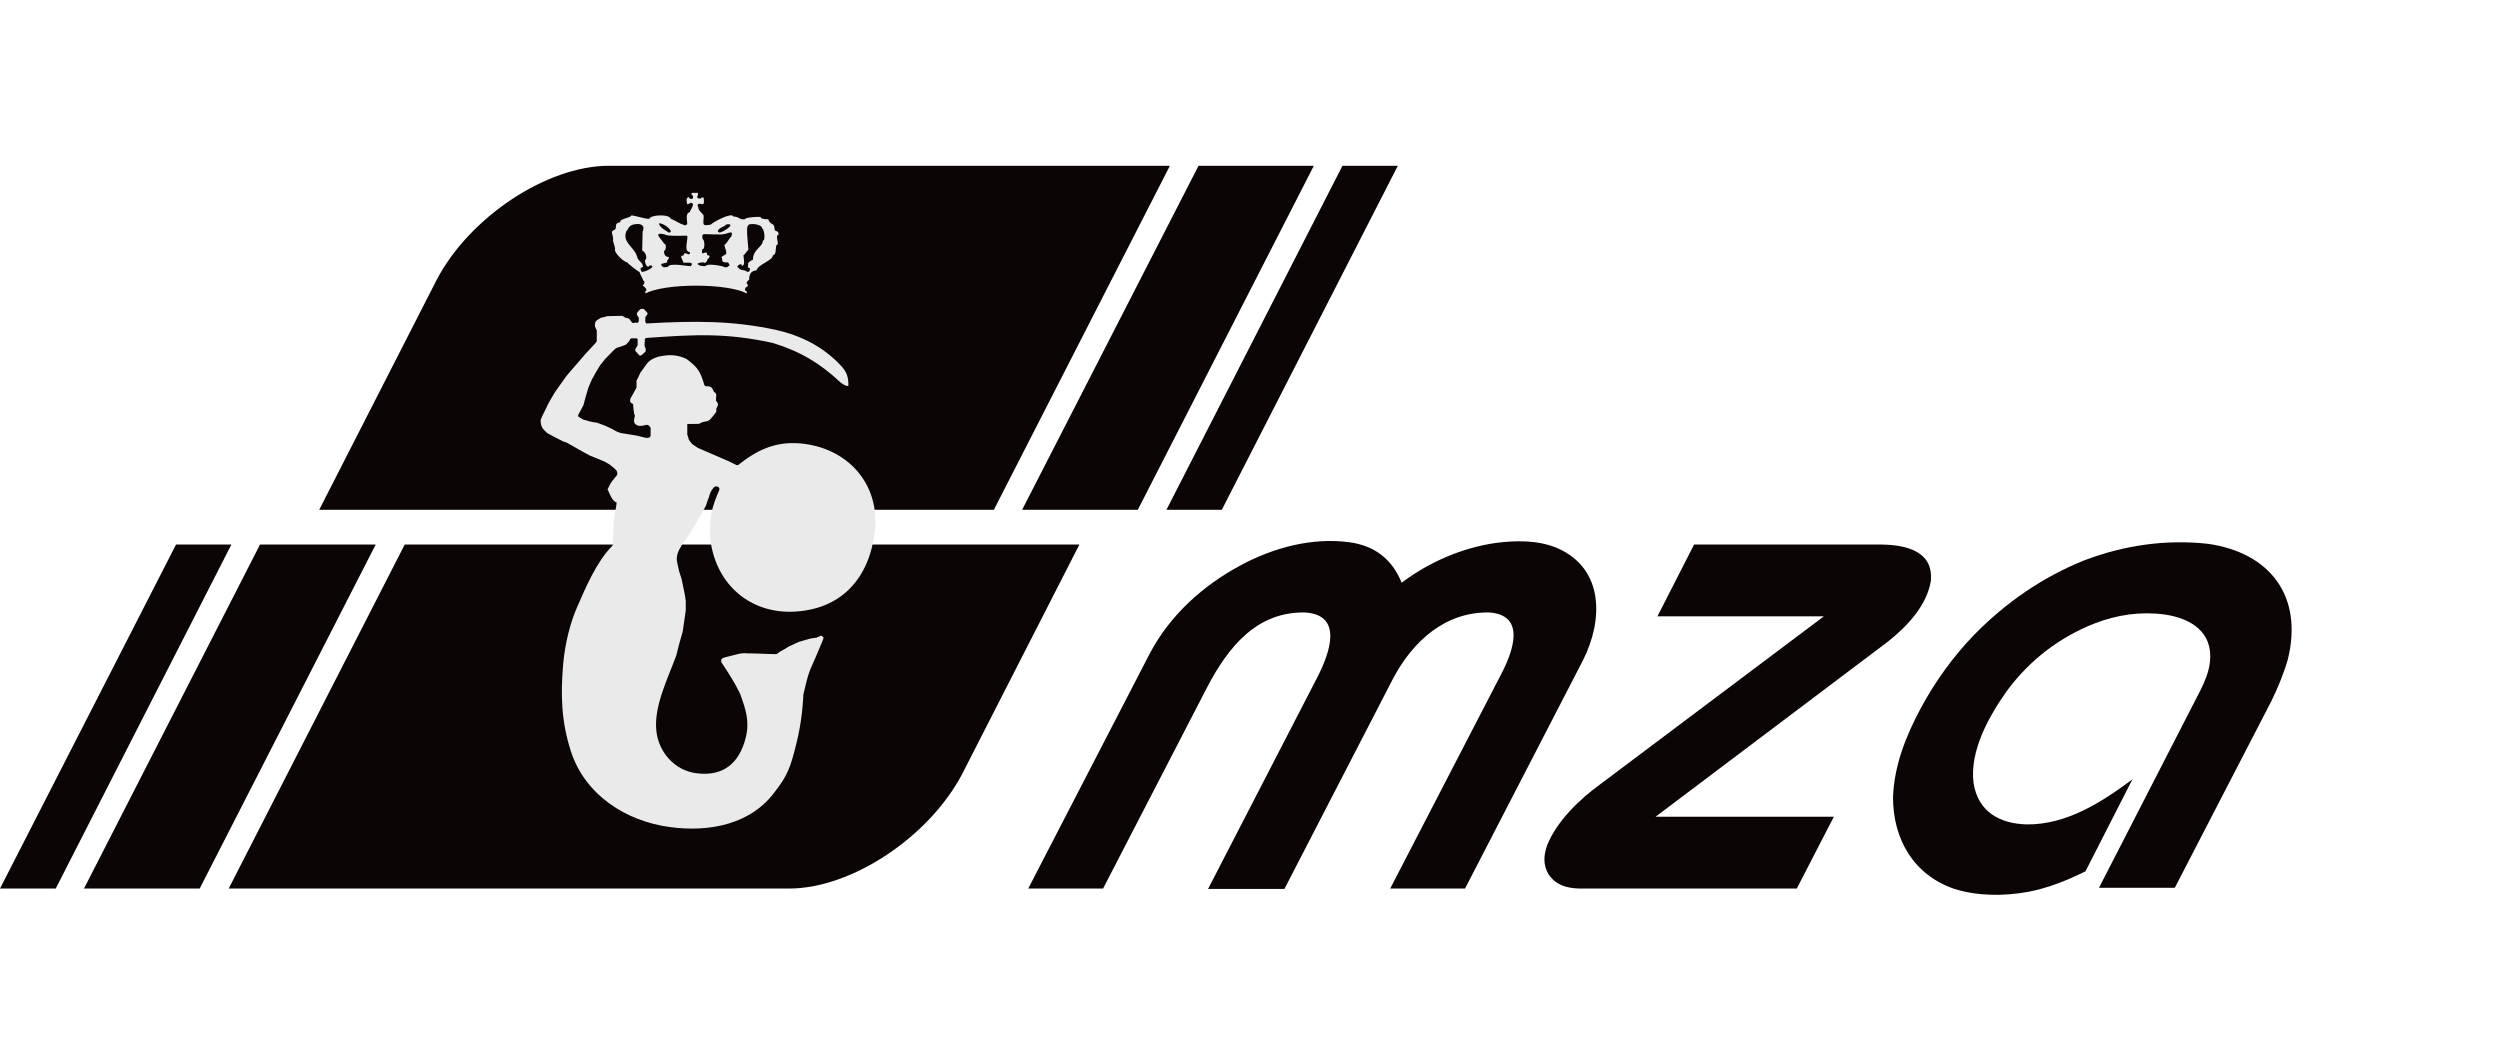
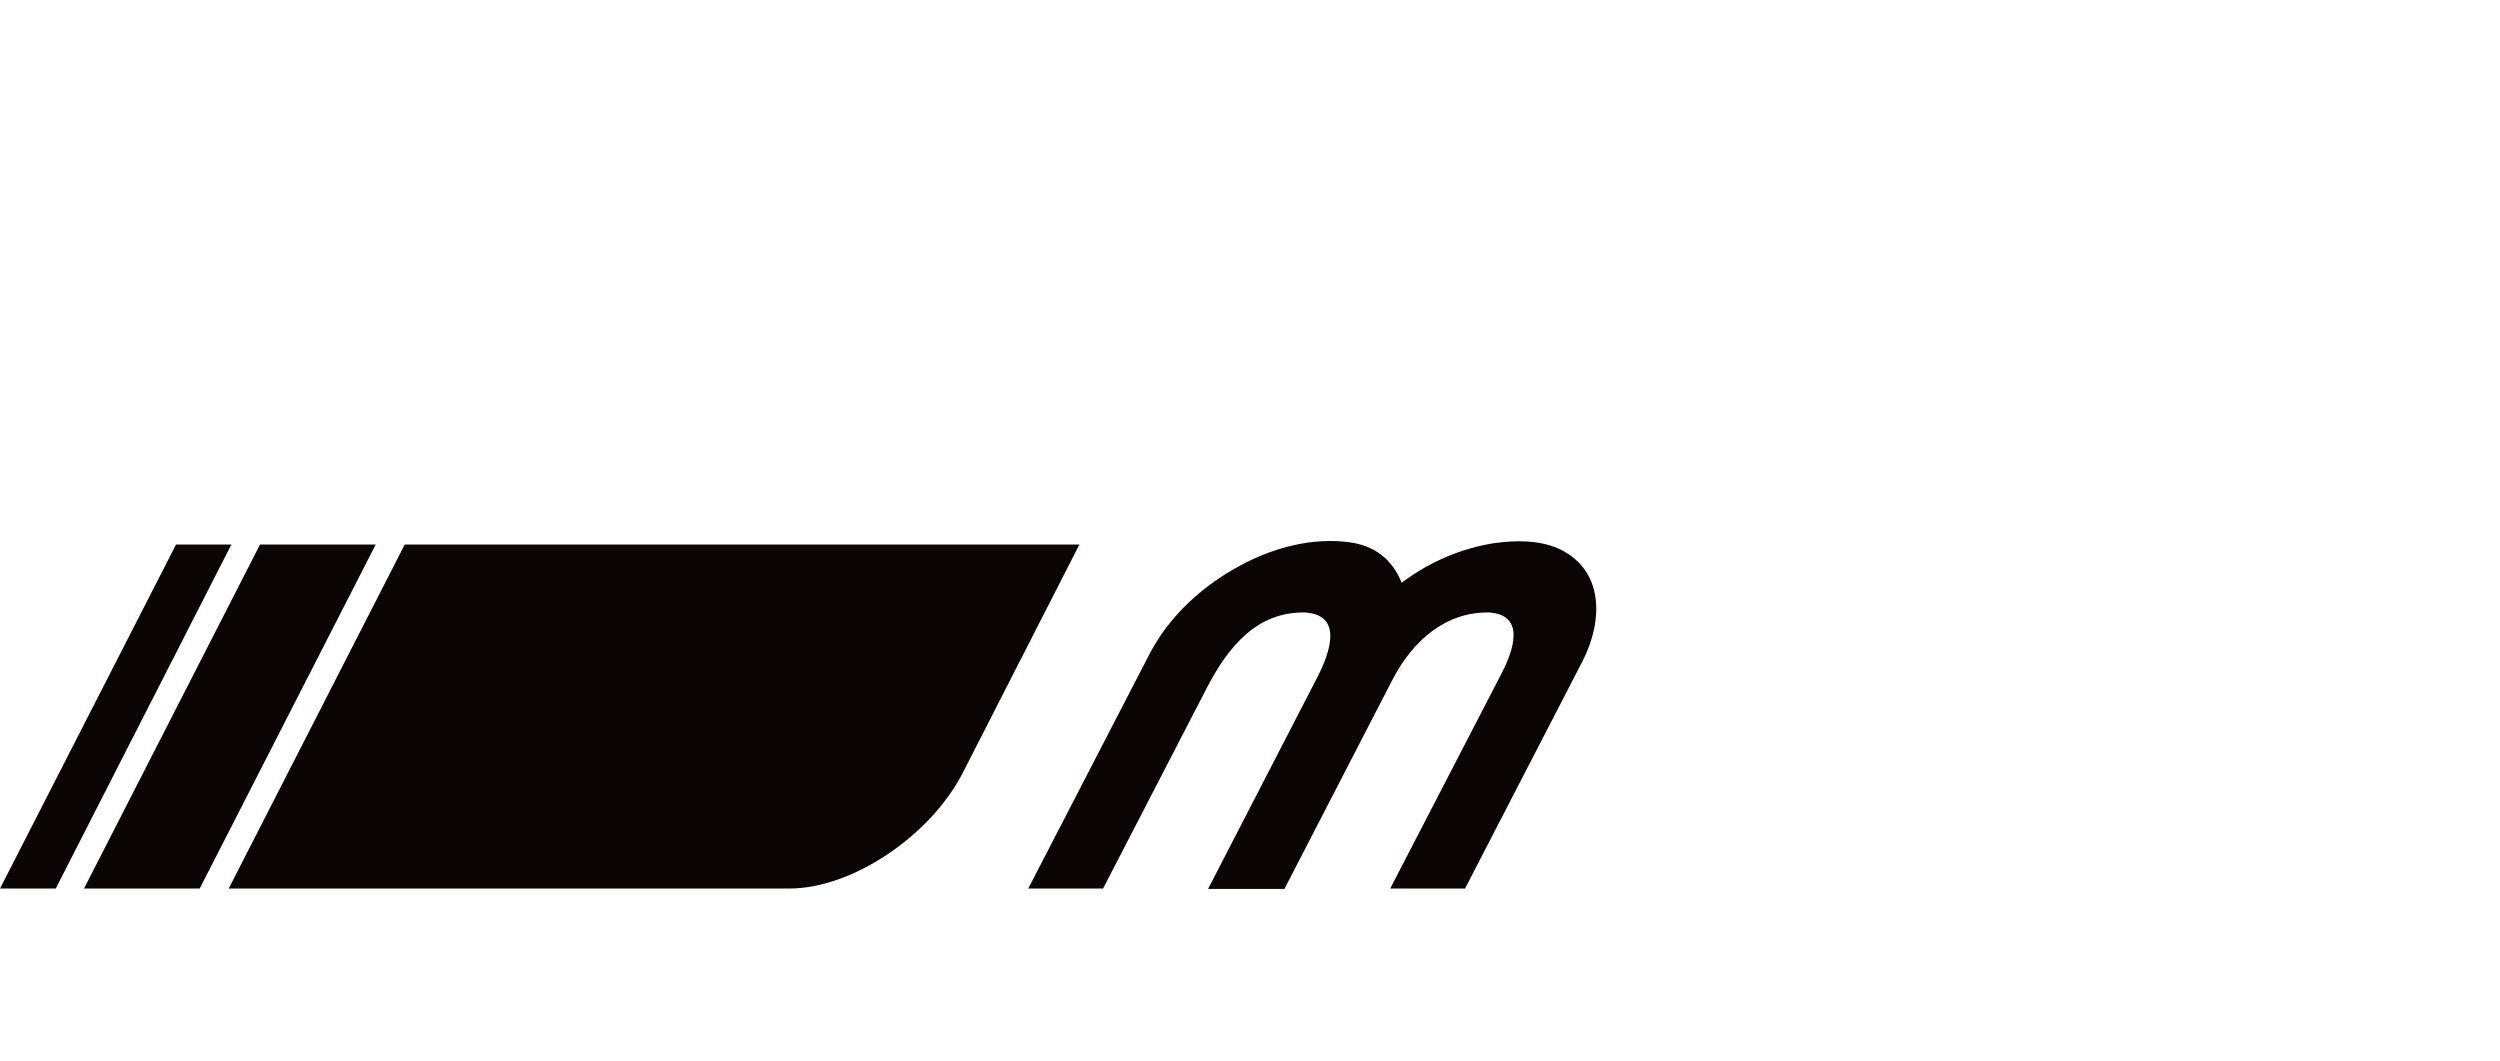
<svg xmlns="http://www.w3.org/2000/svg" width="132" height="56" viewBox="0 0 132 56" fill="none">
-   <path fill-rule="evenodd" clip-rule="evenodd" d="M70.882 8.753H73.805L64.511 26.917H61.588L70.882 8.753ZM63.282 8.753H69.37L60.076 26.917H53.968L63.282 8.753ZM32.155 8.753H61.77L52.476 26.917H16.854L23.043 14.801C24.756 11.495 28.849 8.753 32.155 8.753Z" fill="#0C0505" />
-   <path fill-rule="evenodd" clip-rule="evenodd" d="M110.817 46.895L116.18 36.453C116.422 35.969 116.623 35.485 116.684 34.961C116.865 33.368 115.676 32.642 114.265 32.441C112.995 32.279 111.765 32.461 110.575 32.925C108.741 33.65 107.189 34.84 105.999 36.432C105.031 37.783 103.983 39.638 104.205 41.351C104.447 42.863 105.576 43.488 107.007 43.529C109.104 43.549 110.938 42.379 112.591 41.15L110.112 46.008C109.124 46.492 108.136 46.895 107.047 47.097C105.777 47.319 104.427 47.319 103.197 46.936C101.06 46.21 99.951 44.335 99.951 42.097C100.012 40.404 100.637 38.852 101.423 37.38C102.189 35.969 103.116 34.678 104.225 33.529C105.898 31.816 107.854 30.465 110.071 29.578C112.148 28.792 114.345 28.469 116.563 28.711C119.869 29.175 121.623 31.493 120.796 34.819C120.575 35.586 120.272 36.311 119.929 37.017L114.829 46.875H110.817V46.895Z" fill="#0C0505" />
-   <path fill-rule="evenodd" clip-rule="evenodd" d="M89.448 28.752H99.367C100.616 28.772 102.108 29.094 101.947 30.687C101.725 31.997 100.677 33.086 99.689 33.872L87.412 43.125H96.826L94.871 46.915H83.38C82.715 46.895 82.15 46.734 81.767 46.169C81.465 45.666 81.505 45.161 81.686 44.637C82.19 43.367 83.4 42.198 84.489 41.412L96.302 32.541H87.513L89.448 28.752Z" fill="#0C0505" />
  <path fill-rule="evenodd" clip-rule="evenodd" d="M65.52 29.84C67.254 28.913 69.27 28.368 71.245 28.63C72.576 28.812 73.503 29.517 74.007 30.767C75.459 29.679 77.172 28.933 78.946 28.671C80.035 28.529 81.184 28.509 82.212 28.933C84.712 30.021 84.652 32.743 83.583 34.86L77.354 46.915H73.403L79.309 35.505C79.894 34.356 80.559 32.501 78.664 32.34C76.326 32.279 74.592 33.852 73.544 35.847L67.818 46.935H63.786L69.572 35.727C70.197 34.497 70.943 32.481 68.927 32.34C66.367 32.279 64.855 34.154 63.746 36.271L58.242 46.915H54.291L60.702 34.517C61.77 32.481 63.524 30.908 65.52 29.84Z" fill="#0C0505" />
  <path fill-rule="evenodd" clip-rule="evenodd" d="M2.943 46.915H0L9.294 28.752H12.217L2.943 46.915ZM10.544 46.915H4.435L13.729 28.752H19.837L10.544 46.915ZM41.67 46.915H12.076L21.369 28.752H56.992L50.803 40.867C49.069 44.174 44.977 46.915 41.67 46.915Z" fill="#0C0505" />
-   <path fill-rule="evenodd" clip-rule="evenodd" d="M35.381 43.67C33.063 43.368 30.885 41.977 30.14 39.658C29.636 38.086 29.595 36.695 29.736 35.062C29.837 33.933 30.119 32.864 30.462 32.078C30.926 31.01 31.49 29.679 32.317 28.832C32.337 28.812 32.357 28.772 32.357 28.752C32.377 28.369 32.377 27.986 32.397 27.603C32.458 27.099 32.559 26.655 32.559 26.534C32.458 26.514 32.357 26.373 32.297 26.292C32.216 26.151 32.176 26.05 32.115 25.909C32.075 25.869 32.075 25.829 32.115 25.768L32.236 25.526C32.337 25.365 32.478 25.224 32.579 25.083C32.599 25.042 32.599 24.962 32.579 24.921C32.559 24.861 32.619 24.861 32.176 24.518C32.095 24.478 32.035 24.438 31.974 24.397C31.692 24.276 31.41 24.155 31.148 24.055C30.805 23.873 30.805 23.873 29.958 23.389C29.877 23.349 29.817 23.329 29.736 23.309C29.313 23.087 29.131 23.006 28.89 22.865C28.628 22.623 28.547 22.522 28.547 22.18C28.567 22.099 28.567 22.099 28.95 21.313C29.071 21.091 29.192 20.889 29.313 20.688C29.515 20.406 29.716 20.123 29.918 19.841C29.958 19.801 30.099 19.619 30.906 18.692C31.087 18.49 31.268 18.309 31.45 18.107C31.49 18.067 31.51 18.027 31.51 17.986V17.442C31.47 17.361 31.43 17.301 31.41 17.22C31.41 16.938 31.47 16.938 31.732 16.777C31.934 16.736 31.934 16.736 32.035 16.696C32.297 16.696 32.357 16.676 32.841 16.676C32.901 16.696 32.901 16.696 33.022 16.777C33.063 16.777 33.103 16.797 33.143 16.797C33.184 16.817 33.224 16.837 33.244 16.858C33.325 16.978 33.325 16.978 33.405 17.059C33.486 17.039 33.486 17.039 33.688 17.039C33.708 16.999 33.728 16.978 33.728 16.938V16.777C33.708 16.736 33.667 16.696 33.647 16.656C33.627 16.616 33.627 16.575 33.627 16.535C33.728 16.394 33.728 16.394 33.829 16.313H33.99C34.071 16.394 34.131 16.454 34.192 16.535V16.575C34.151 16.636 34.111 16.696 34.071 16.757V16.978C34.091 17.039 34.091 17.039 34.131 17.079C36.631 16.938 38.667 16.918 40.986 17.422C42.296 17.724 43.445 18.289 44.392 19.297C44.695 19.619 44.796 19.881 44.796 20.345C44.796 20.426 44.594 20.365 44.392 20.204C43.324 19.196 42.255 18.551 40.804 18.107C38.324 17.563 36.631 17.664 34.111 17.845C34.091 17.865 34.071 17.886 34.05 17.886C34.05 18.007 34.03 18.128 34.03 18.248C34.05 18.309 34.071 18.349 34.091 18.41C34.091 18.45 34.091 18.511 34.091 18.551C34.01 18.631 33.929 18.712 33.849 18.773C33.829 18.773 33.788 18.773 33.768 18.773C33.688 18.692 33.627 18.611 33.547 18.531C33.547 18.49 33.547 18.47 33.547 18.43C33.587 18.369 33.627 18.289 33.667 18.228C33.667 18.128 33.667 18.007 33.667 17.906C33.647 17.886 33.647 17.886 33.627 17.865H33.345C33.325 17.886 33.305 17.886 33.284 17.886C33.264 17.926 33.244 17.966 33.224 18.007L33.063 18.188C32.962 18.248 32.78 18.289 32.559 18.369C32.458 18.43 32.458 18.43 31.934 18.974C31.853 19.075 31.772 19.196 31.692 19.277C31.47 19.64 31.47 19.64 31.248 20.043C31.188 20.184 31.127 20.325 31.067 20.466C30.966 20.789 30.885 21.091 30.805 21.393C30.704 21.575 30.623 21.756 30.523 21.918C30.523 21.938 30.523 21.958 30.523 21.978C30.623 22.059 30.623 22.059 30.805 22.16C30.986 22.2 30.986 22.2 31.087 22.24C31.248 22.28 31.389 22.301 31.53 22.321C31.651 22.361 31.772 22.422 31.914 22.462C32.317 22.643 32.317 22.643 32.518 22.764C32.599 22.805 32.68 22.825 32.78 22.865C33.083 22.905 33.365 22.966 33.647 23.006C33.788 23.047 33.909 23.067 34.05 23.107C34.131 23.127 34.192 23.127 34.272 23.107C34.313 23.087 34.353 23.047 34.353 22.986V22.583C34.212 22.381 34.172 22.422 33.909 22.482C33.849 22.482 33.768 22.482 33.708 22.482C33.405 22.381 33.466 22.2 33.526 21.938C33.506 21.918 33.486 21.877 33.486 21.857C33.446 21.595 33.446 21.595 33.425 21.333C33.385 21.293 33.345 21.313 33.284 21.232C33.264 21.172 33.264 21.111 33.284 21.051C33.345 20.93 33.506 20.668 33.607 20.466V20.103C33.688 19.962 33.748 19.821 33.809 19.68C34.192 19.196 34.151 19.035 34.756 18.833C35.341 18.712 35.724 18.712 36.248 18.954C36.873 19.418 36.974 19.619 37.195 20.345C37.216 20.365 37.216 20.365 37.236 20.385C37.538 20.406 37.578 20.406 37.699 20.688C37.76 20.728 37.8 20.768 37.82 20.829C37.82 20.99 37.8 21.051 37.8 21.151C37.941 21.313 37.941 21.373 37.82 21.575V21.736C37.76 21.837 37.599 22.038 37.458 22.18C37.417 22.2 37.377 22.22 37.337 22.24C37.256 22.26 37.195 22.26 37.115 22.28C37.034 22.321 36.974 22.341 36.893 22.381C36.308 22.381 36.308 22.381 36.288 22.401C36.288 22.583 36.288 22.764 36.288 22.946C36.329 23.047 36.349 23.127 36.369 23.208C36.45 23.329 36.45 23.329 36.55 23.45C36.651 23.51 36.752 23.591 36.853 23.651C37.397 23.893 37.941 24.115 38.486 24.357C38.627 24.417 38.748 24.498 38.889 24.558H38.969C39.977 23.752 40.945 23.309 42.215 23.409C44.735 23.611 46.489 25.546 46.187 28.066C45.904 30.526 44.413 32.239 41.772 32.3C39.453 32.34 37.72 30.707 37.498 28.369C37.417 27.441 37.599 26.716 37.982 25.869C38.002 25.808 37.962 25.728 37.921 25.708C37.84 25.667 37.74 25.667 37.679 25.748C37.518 25.929 37.478 26.091 37.437 26.232C37.377 26.393 37.316 26.534 37.276 26.695C37.135 26.937 37.014 27.179 36.873 27.421C36.691 27.724 36.51 28.026 36.329 28.308C36.228 28.449 36.147 28.57 36.046 28.691C35.986 28.812 35.905 28.953 35.845 29.054C35.804 29.135 35.784 29.215 35.764 29.276C35.724 29.417 35.724 29.578 35.764 29.74C35.845 30.143 35.845 30.143 35.986 30.566C36.167 31.413 36.167 31.413 36.208 31.735V32.239C36.147 32.602 36.107 32.985 36.046 33.348C35.925 33.772 35.804 34.195 35.704 34.618C35.26 35.828 34.514 37.3 34.655 38.59C34.776 39.719 35.623 40.686 36.772 40.827C38.163 41.009 39.03 40.323 39.373 38.953C39.594 38.086 39.373 37.441 39.07 36.614C38.788 36.029 38.445 35.505 38.083 34.961C38.083 34.921 38.083 34.86 38.083 34.82C38.103 34.8 38.123 34.779 38.143 34.759C38.224 34.719 38.224 34.719 38.949 34.538C39.111 34.497 39.272 34.477 39.453 34.497C39.957 34.497 40.582 34.538 40.965 34.538C41.046 34.538 41.106 34.457 41.167 34.417C41.348 34.316 41.57 34.195 41.61 34.154C41.772 34.074 41.772 34.074 42.175 33.892C42.377 33.832 42.598 33.772 42.8 33.711C42.901 33.691 43.001 33.691 43.102 33.671C43.183 33.63 43.243 33.61 43.324 33.57H43.385C43.425 33.61 43.425 33.61 43.485 33.671C43.485 33.711 43.485 33.711 43.042 34.759C42.719 35.485 42.699 35.465 42.417 36.675C42.377 37.622 42.235 38.569 41.993 39.477C41.752 40.444 41.57 40.968 40.965 41.735C39.695 43.529 37.458 43.952 35.381 43.67ZM33.889 14.358C34.111 14.358 34.736 14.015 34.292 14.015C34.172 14.277 33.95 13.692 34.111 13.692C34.151 13.511 34.071 13.309 33.909 13.229C33.909 12.886 33.929 12.584 33.929 12.241C34.192 11.636 33.264 11.838 33.264 11.959C33.184 11.959 33.143 12.18 33.083 12.18C32.821 12.785 33.466 13.027 33.627 13.511C33.667 13.793 33.95 13.834 33.95 14.096C33.748 14.156 33.829 14.237 33.889 14.358ZM35.038 14.116C35.119 14.116 35.159 14.096 35.26 14.096C35.341 13.854 36.268 14.055 36.47 14.055C36.691 13.813 36.268 13.874 36.087 13.874C36.066 13.713 35.825 13.491 36.087 13.491C36.147 13.168 36.429 13.632 36.429 13.309C36.046 13.309 36.389 12.503 36.268 12.443C36.228 12.443 35.179 12.483 35.119 12.382C34.373 12.2 34.998 12.684 35.059 12.866C35.22 12.866 35.159 13.249 35.059 13.249C35.059 13.43 35.119 13.571 35.321 13.571C35.321 13.733 35.22 13.672 35.22 13.834C35.361 13.834 34.917 13.934 34.917 13.934C34.897 14.096 35.038 14.075 35.038 14.116ZM35.3 12.281C35.683 12.281 35.018 11.737 34.796 11.797C34.817 12.039 35.3 12.241 35.3 12.281ZM37.962 12.281C38.203 12.281 38.949 11.737 38.324 11.858C38.324 11.959 37.901 12.019 37.901 12.221C37.941 12.241 37.962 12.261 37.962 12.281ZM38.264 14.116C38.304 14.116 38.445 14.116 38.445 14.055C38.607 14.055 38.445 13.874 38.445 13.854C38.203 13.854 38.123 13.874 38.123 13.612C37.982 13.612 38.264 13.471 38.264 13.45C38.465 13.45 38.244 13.027 38.244 12.926C38.344 12.926 38.546 12.503 38.607 12.503C38.748 12.1 38.465 12.342 38.203 12.362C38.183 12.402 37.236 12.362 37.236 12.362C37.014 12.362 37.095 12.483 37.095 12.624C37.195 12.624 37.256 13.168 37.075 13.168C36.994 13.652 37.337 13.088 37.337 13.471C37.578 13.471 37.417 13.672 37.357 13.672C37.357 13.834 37.175 13.934 37.175 13.854C36.651 13.854 36.792 14.055 37.256 14.055C37.316 13.874 38.264 14.055 38.264 14.116ZM39.433 14.358C39.574 14.358 39.594 14.317 39.594 14.156C39.413 14.156 39.514 13.995 39.514 13.914C39.413 13.914 39.715 13.713 39.756 13.713C39.756 13.148 40.28 13.047 40.28 12.704C40.441 12.704 40.34 12.059 40.24 12.059C40.24 11.818 39.494 11.757 39.494 11.918C39.373 11.979 39.514 13.007 39.514 13.209C39.433 13.209 39.332 13.471 39.252 13.471C39.252 13.571 39.373 14.035 39.171 14.035C39.171 13.793 38.768 14.136 39.01 14.136C39.01 14.297 39.433 14.237 39.433 14.358ZM34.091 15.386C34.212 15.265 34.01 15.144 33.95 15.083C33.929 15.063 33.95 15.043 33.95 15.043C34.01 15.043 34.071 14.821 33.97 14.821C33.97 14.781 33.768 14.438 33.768 14.358C33.708 14.358 33.123 13.894 33.123 13.854C32.962 13.854 32.377 13.329 32.478 13.128C32.478 13.047 32.317 12.644 32.377 12.644C32.377 12.362 32.176 12.221 32.478 12.12C32.579 11.979 32.418 11.777 32.74 11.737C32.74 11.515 33.325 11.515 33.325 11.374C33.547 11.374 33.99 11.555 34.292 11.555C34.292 11.354 35.321 11.273 35.421 11.555C35.704 11.656 35.825 11.797 36.127 11.878C36.127 11.959 36.268 11.838 36.288 11.838C36.288 11.616 36.167 11.273 36.429 11.193C36.429 11.092 36.772 10.709 36.45 10.709C36.45 10.749 36.329 10.769 36.288 10.789C36.248 10.648 36.208 10.427 36.369 10.406C36.369 10.527 36.712 10.588 36.55 10.285C36.45 10.245 36.53 10.225 36.53 10.185H36.853C36.893 10.326 36.671 10.487 36.994 10.487C36.994 10.427 37.095 10.427 37.155 10.427C37.155 10.608 37.236 10.83 37.014 10.769C36.893 10.729 36.772 10.789 36.873 10.951C36.873 11.152 37.095 11.233 37.155 11.394C37.155 11.838 37.014 11.959 37.538 11.858C37.538 11.797 38.627 11.172 38.728 11.434C39.03 11.434 39.03 11.616 39.332 11.576C39.332 11.475 40.038 11.434 40.159 11.455C40.159 11.576 40.481 11.576 40.562 11.576C40.703 11.959 40.885 11.676 40.905 12.16C41.026 12.221 41.127 12.221 41.106 12.402C40.885 12.402 41.207 12.947 40.986 12.947C40.945 13.128 41.006 13.43 40.804 13.491C40.804 13.753 40.038 13.954 39.937 14.277C39.615 14.297 39.554 14.539 39.554 14.781C39.514 14.781 39.332 14.962 39.474 15.003C39.514 15.265 39.352 15.023 39.332 15.325C39.393 15.345 39.393 15.386 39.453 15.426L39.413 15.487C38.969 15.245 37.941 15.083 36.752 15.083C35.562 15.083 34.554 15.245 34.091 15.487L34.05 15.406L34.091 15.386Z" fill="#EAEAEA" />
</svg>